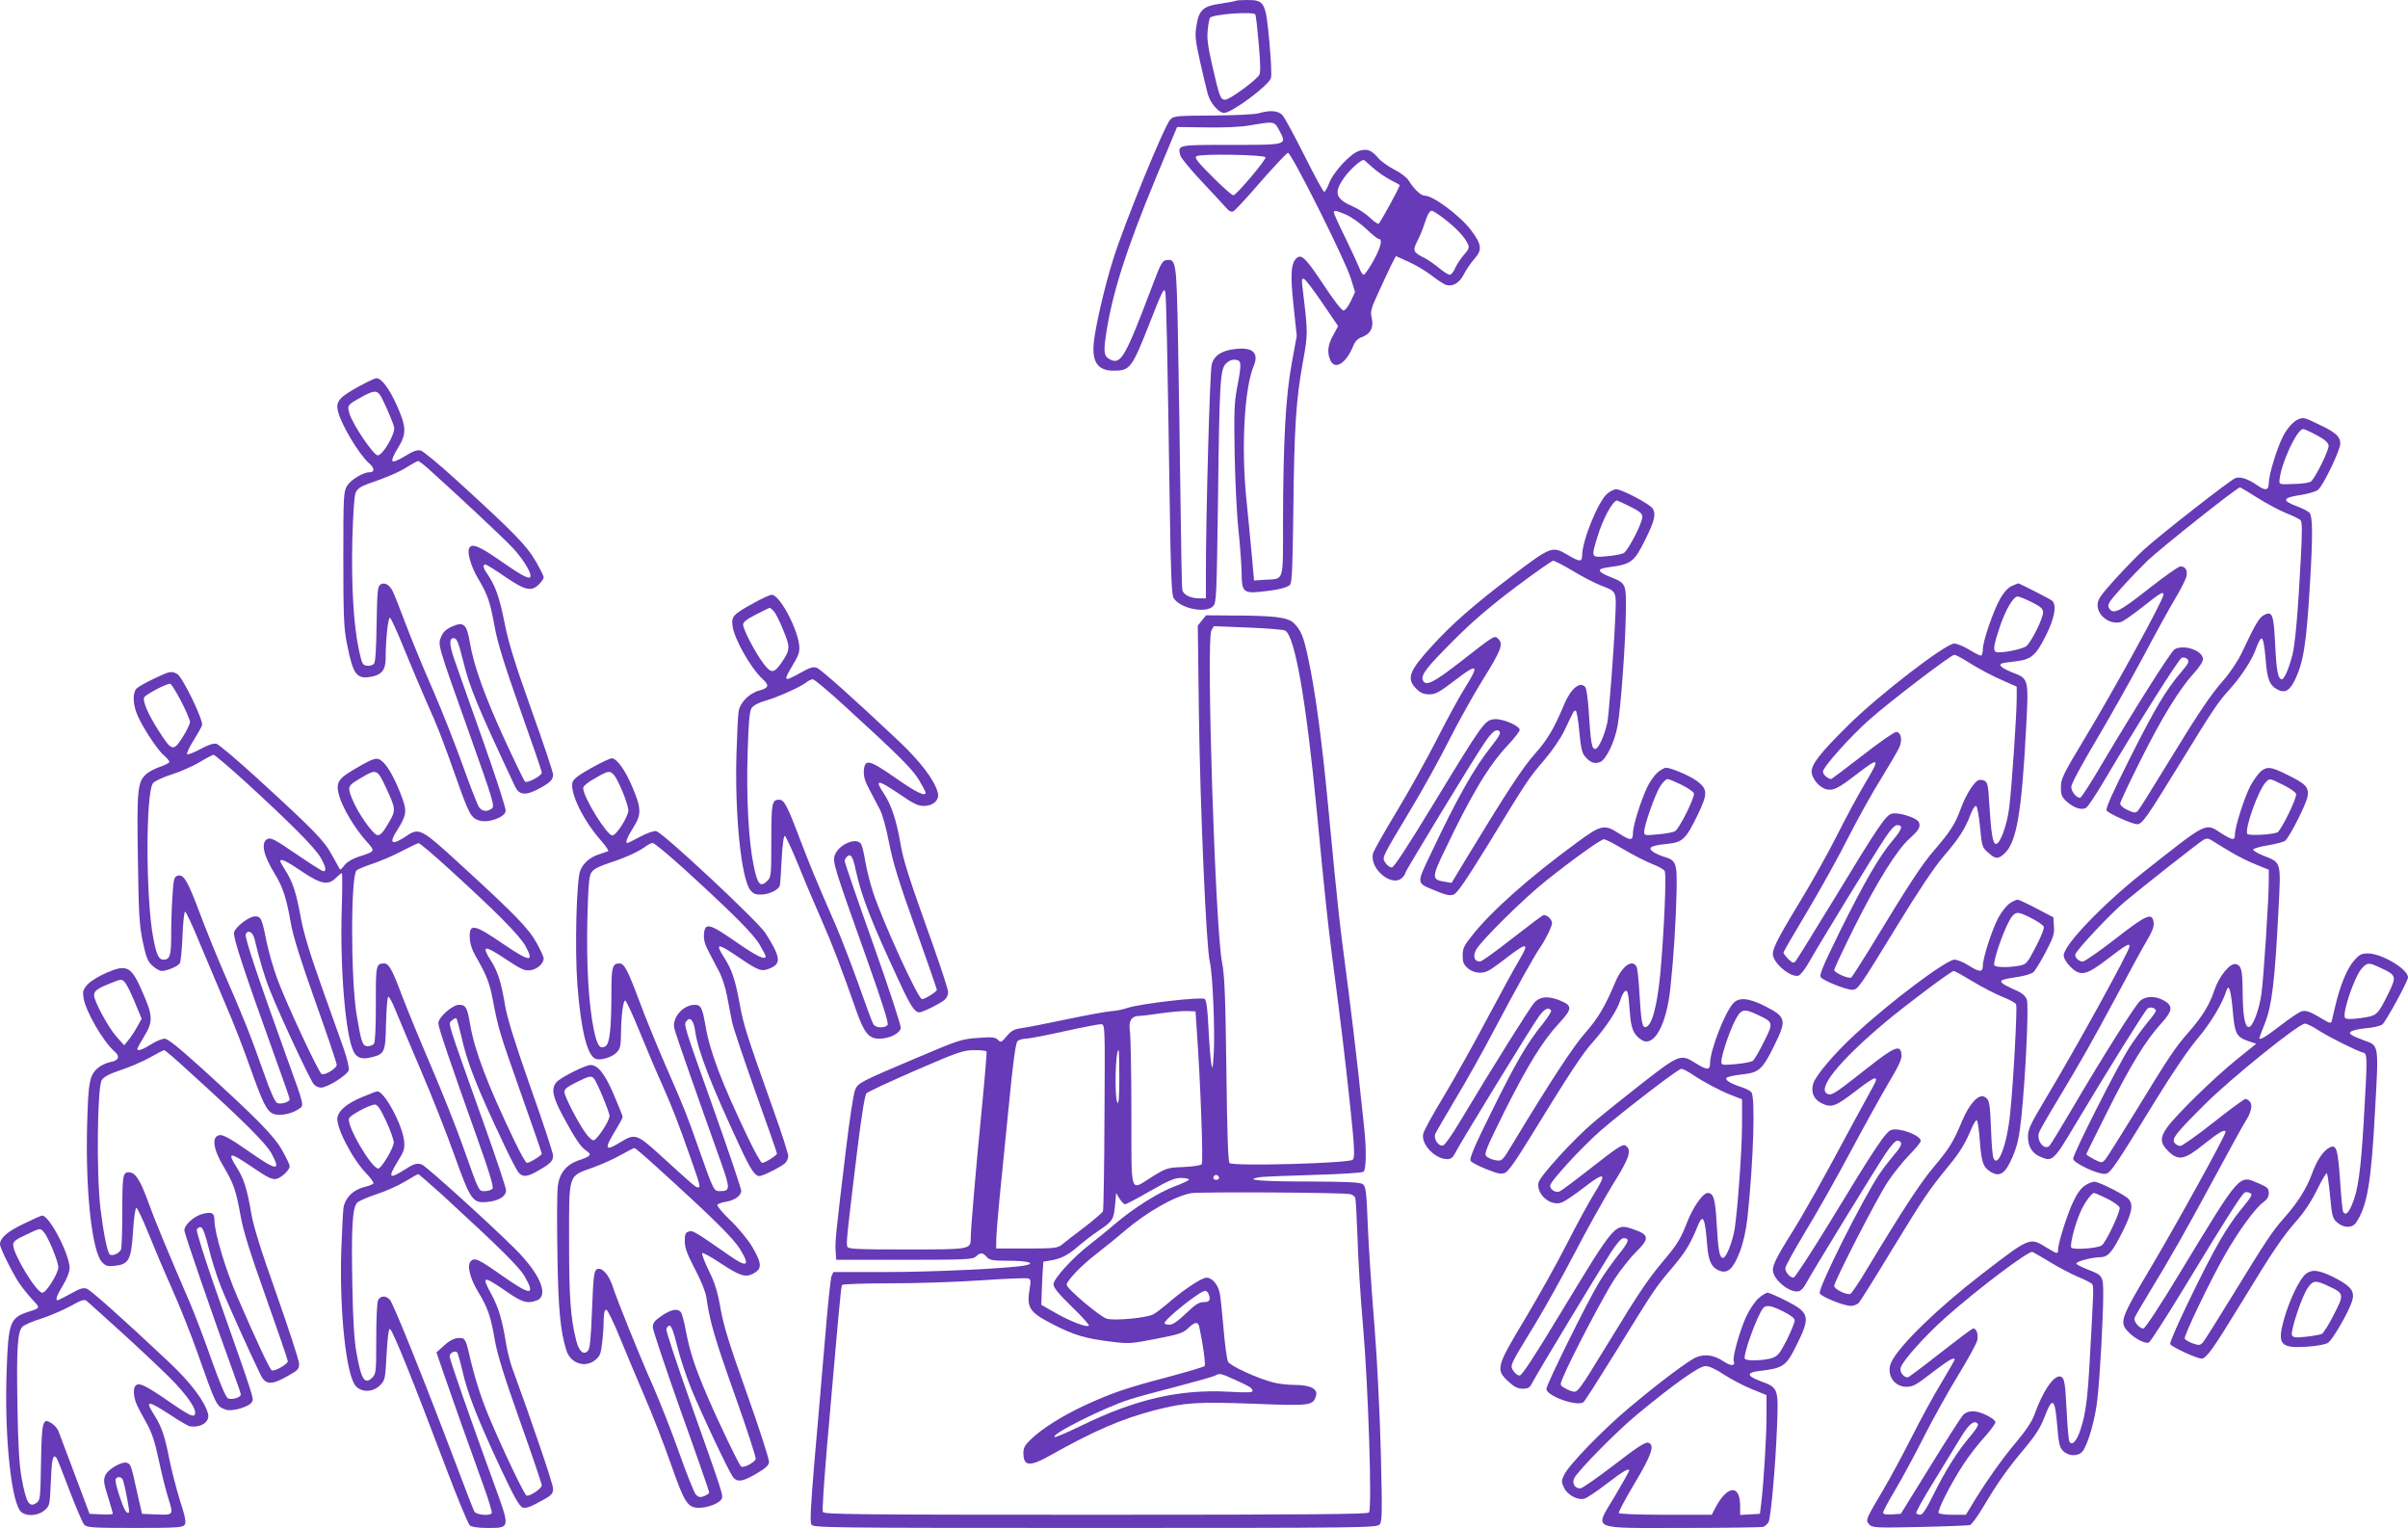
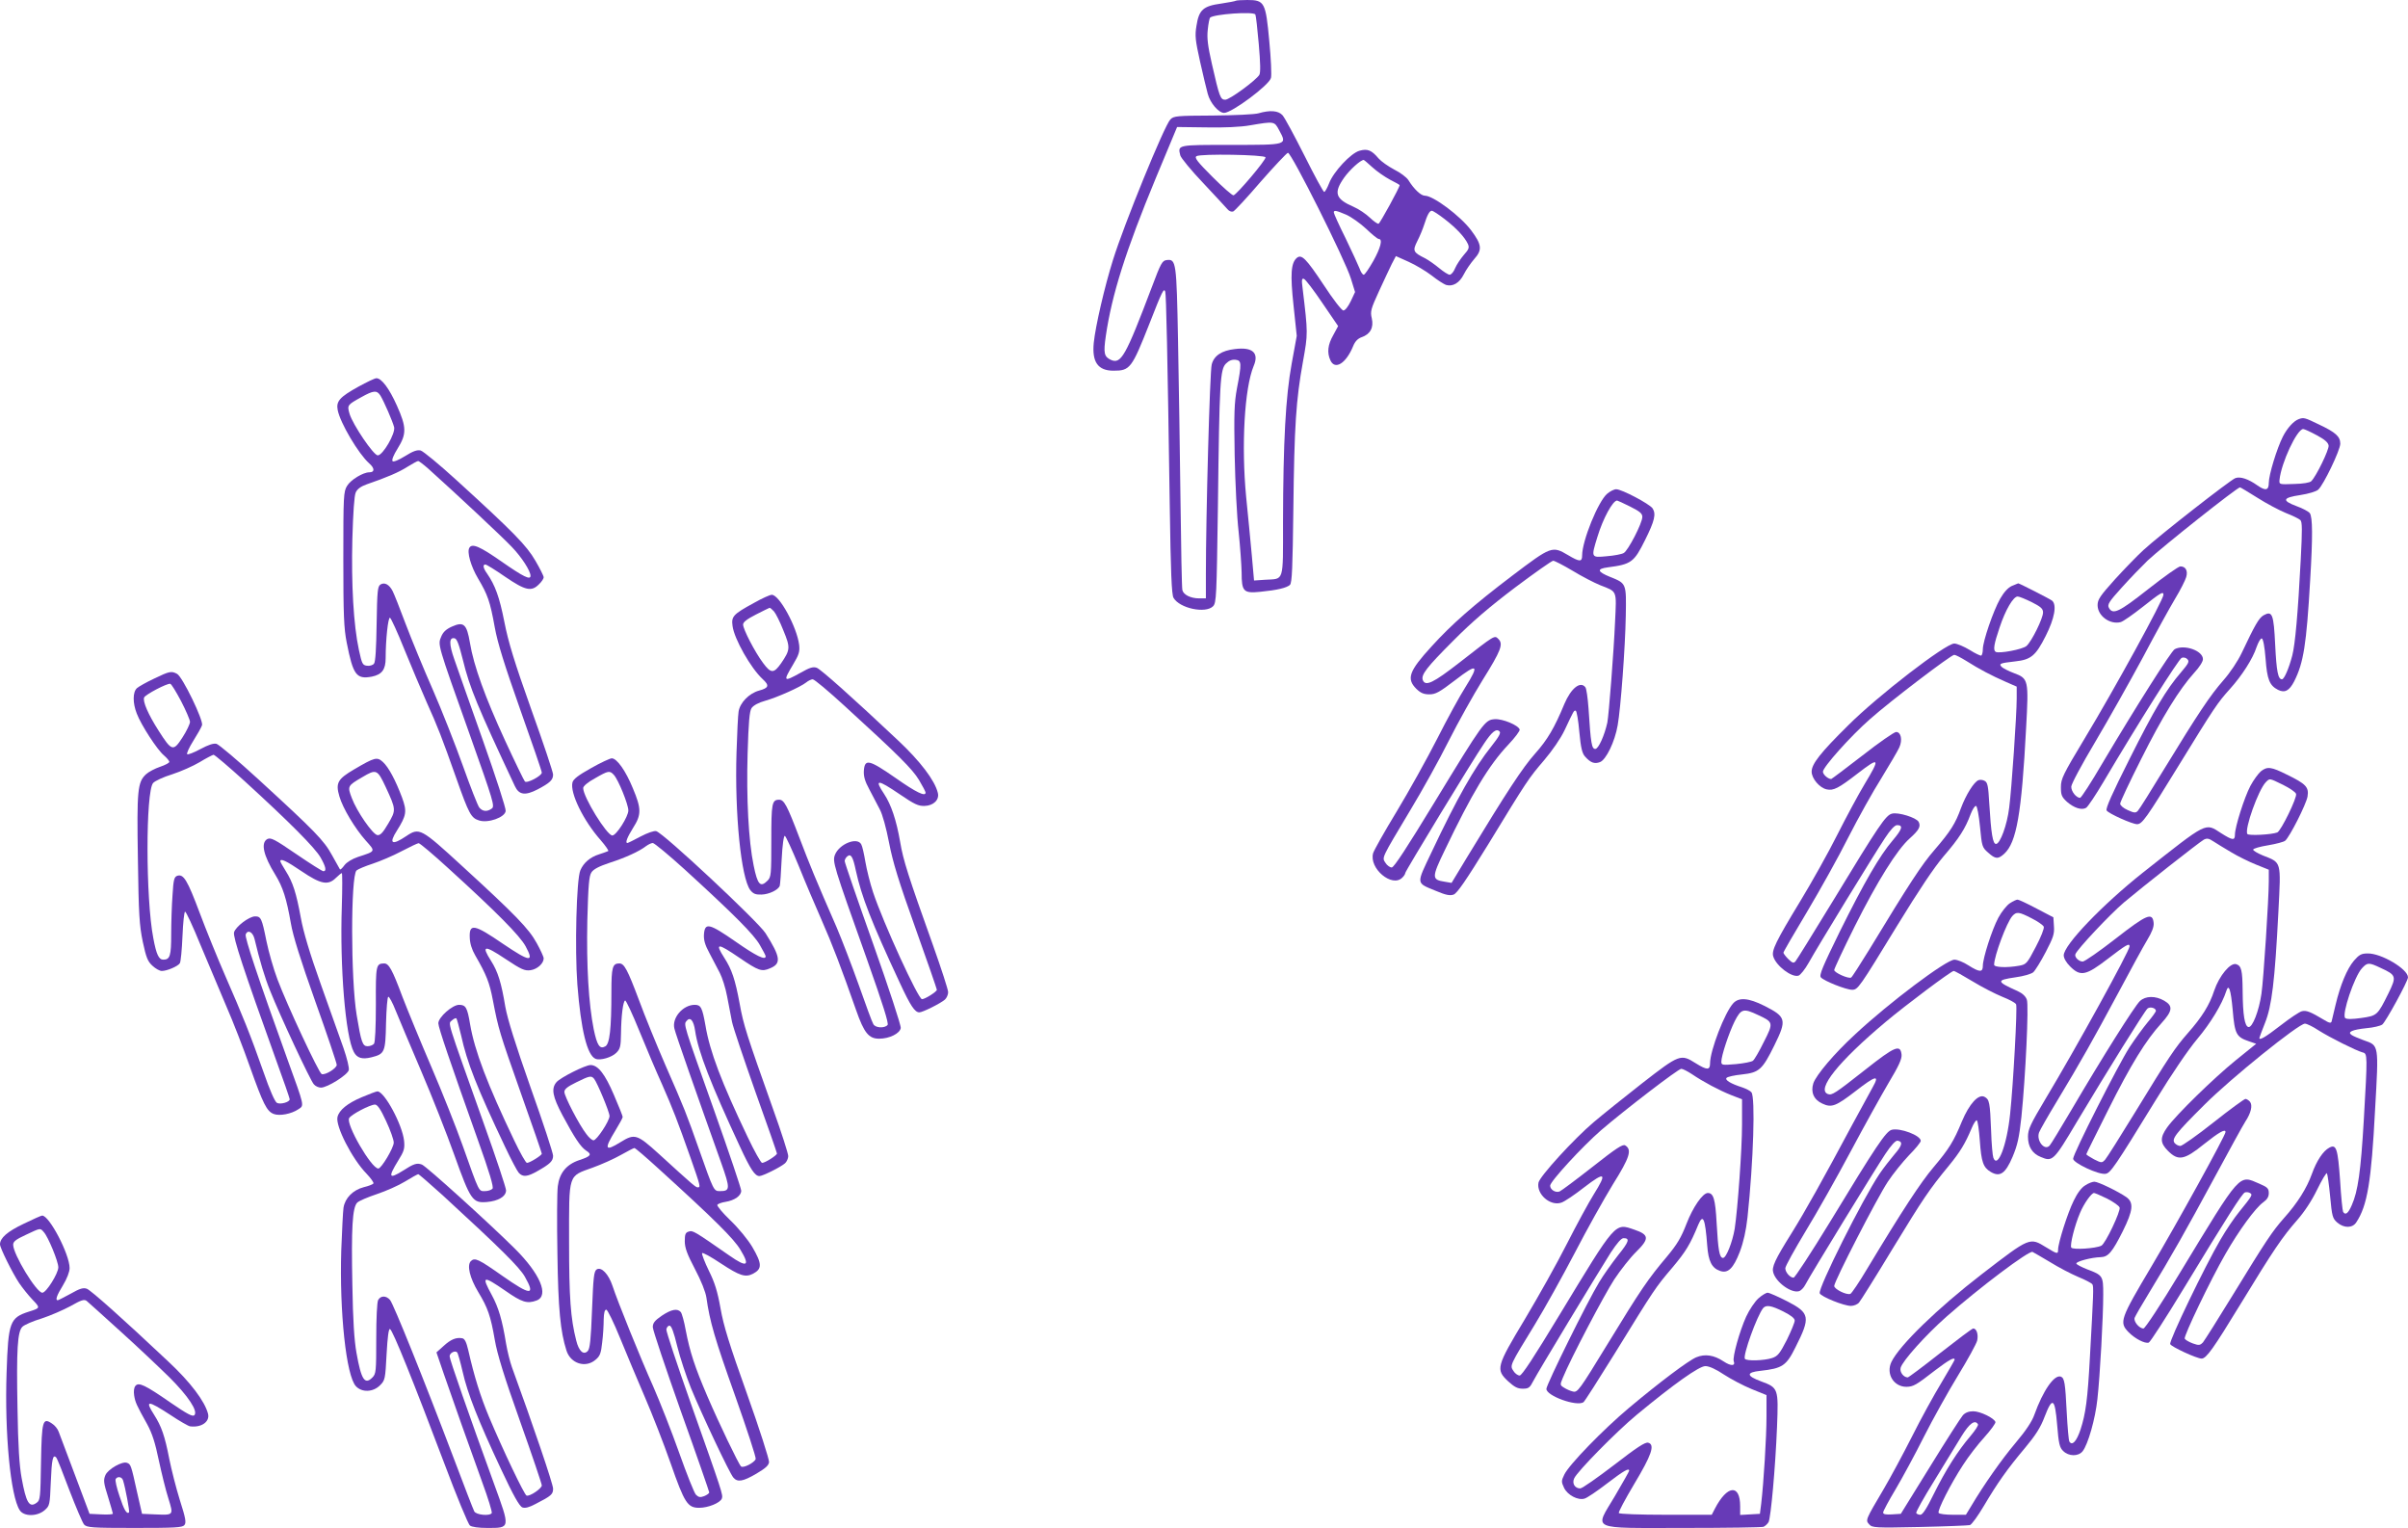
<svg xmlns="http://www.w3.org/2000/svg" version="1.0" width="1280pt" height="812pt" viewBox="0 0 1280 812" preserveAspectRatio="xMidYMid meet">
  <g transform="translate(0,812) scale(0.1,-0.1)" fill="#673ab7" stroke="none">
    <path d="M6569 8116 c-2 -2 -37 -9 -78 -15 -95 -13 -118 -33 -131 -118 -9 -53 -6 -77 19 -190 16 -70 34 -148 41 -172 13 -49 58 -101 87 -101 41 0 240 148 249 186 4 15 0 103 -9 196 -19 206 -25 218 -117 218 -31 0 -59 -2 -61 -4z m104 -73 c3 -5 11 -75 18 -156 9 -103 10 -154 3 -165 -19 -30 -158 -132 -181 -132 -26 0 -31 15 -71 190 -22 97 -27 138 -22 182 3 32 9 60 12 64 20 19 231 34 241 17z" />
    <path d="M6690 7518 c-19 -6 -128 -11 -242 -12 -193 -1 -209 -2 -227 -21 -32 -33 -246 -557 -305 -747 -44 -140 -93 -351 -102 -440 -10 -102 22 -148 105 -148 88 0 97 12 191 250 69 177 77 191 84 170 5 -15 12 -325 24 -1140 5 -349 10 -471 20 -487 32 -56 170 -85 210 -45 18 18 19 52 26 533 8 666 12 726 43 757 16 16 32 22 51 20 32 -4 33 -18 7 -153 -14 -76 -16 -131 -12 -355 3 -146 12 -328 21 -405 8 -77 15 -175 16 -217 0 -102 10 -112 99 -103 91 9 141 21 158 37 11 11 14 91 18 404 5 440 14 578 51 782 27 151 27 149 -2 391 -6 44 -4 53 7 49 8 -2 52 -60 98 -128 l84 -123 -26 -48 c-29 -51 -34 -93 -15 -134 24 -53 83 -17 121 76 10 25 25 40 45 47 46 16 65 51 54 100 -9 37 -5 50 38 144 26 57 57 122 68 145 l22 42 67 -30 c38 -17 93 -50 123 -73 30 -24 65 -46 76 -50 36 -11 72 10 95 56 12 24 37 60 56 82 43 48 40 76 -17 152 -57 76 -201 184 -246 184 -21 0 -58 35 -87 82 -10 16 -44 41 -76 57 -32 17 -69 43 -83 59 -37 44 -59 53 -101 41 -46 -12 -139 -112 -162 -173 -10 -26 -22 -46 -26 -46 -5 0 -52 87 -105 193 -53 105 -105 202 -117 215 -22 24 -65 28 -127 10z m110 -91 c42 -78 46 -77 -255 -77 -289 0 -285 1 -271 -56 4 -14 59 -81 122 -147 63 -67 121 -130 129 -139 8 -10 21 -15 30 -12 8 3 74 74 146 158 73 83 138 152 145 154 17 4 305 -570 335 -669 l22 -71 -23 -49 c-14 -29 -30 -49 -39 -49 -9 0 -54 58 -105 136 -93 140 -117 164 -142 144 -32 -27 -36 -87 -18 -254 l17 -161 -27 -148 c-32 -175 -45 -412 -46 -844 0 -322 7 -298 -95 -304 l-59 -4 -12 135 c-7 74 -20 214 -30 310 -26 272 -9 577 40 695 30 70 -6 102 -100 90 -70 -8 -111 -35 -123 -82 -10 -35 -31 -805 -31 -1115 l0 -128 -35 0 c-46 0 -84 19 -90 44 -3 12 -7 228 -10 481 -3 253 -9 633 -13 845 -8 418 -10 434 -60 428 -24 -3 -31 -15 -79 -143 -141 -372 -164 -412 -219 -387 -35 17 -39 35 -26 126 32 220 106 454 266 840 l113 271 154 -2 c94 -2 185 2 234 11 130 22 129 22 155 -27z m-73 -143 c4 -13 -152 -197 -170 -202 -7 -1 -57 43 -112 98 -81 81 -97 102 -85 110 22 14 362 8 367 -6z m568 -53 c24 -22 66 -51 94 -66 28 -14 51 -27 51 -29 0 -12 -104 -202 -112 -205 -5 -2 -26 13 -46 32 -21 20 -59 46 -87 58 -97 42 -107 74 -50 155 29 41 87 94 104 94 2 0 23 -18 46 -39z m-139 -252 c27 -12 75 -46 106 -75 31 -30 61 -54 67 -54 22 0 10 -47 -29 -117 -23 -40 -45 -73 -51 -73 -6 0 -16 15 -22 33 -7 17 -40 90 -74 160 -35 70 -63 132 -63 138 0 13 12 11 66 -12z m524 -24 c61 -47 106 -95 123 -132 8 -19 5 -28 -22 -58 -17 -20 -38 -51 -46 -70 -7 -19 -21 -35 -29 -35 -8 0 -33 16 -57 36 -23 19 -56 42 -73 51 -65 32 -68 40 -42 92 13 25 29 64 36 86 17 54 29 75 41 75 6 0 37 -20 69 -45z" />
    <path d="M1905 6065 c-99 -55 -119 -77 -110 -124 13 -68 110 -232 167 -283 30 -26 31 -48 1 -48 -33 0 -99 -40 -118 -72 -19 -31 -20 -52 -20 -388 0 -299 3 -369 18 -445 34 -172 51 -196 133 -181 54 11 74 37 74 99 0 98 13 218 23 214 5 -1 40 -77 76 -167 37 -91 91 -218 119 -282 59 -131 79 -182 159 -408 65 -184 77 -207 119 -220 48 -16 138 16 142 50 2 14 -53 183 -121 375 -68 193 -137 386 -152 431 -29 82 -28 118 1 112 13 -2 24 -33 44 -113 37 -152 78 -249 277 -673 22 -47 55 -51 121 -17 66 35 82 50 82 79 0 12 -52 168 -116 346 -89 250 -122 357 -143 465 -26 132 -49 195 -92 257 -21 29 -24 48 -9 48 6 0 53 -29 105 -65 107 -73 140 -81 180 -40 14 13 25 30 25 37 0 7 -20 47 -44 88 -47 81 -114 150 -418 427 -92 84 -178 155 -192 159 -19 4 -40 -3 -83 -30 -34 -21 -61 -32 -66 -27 -6 6 5 33 27 68 48 77 47 113 -4 227 -41 92 -82 146 -109 146 -9 0 -52 -21 -96 -45z m117 -47 c19 -31 65 -137 73 -168 8 -33 -60 -150 -87 -150 -22 0 -132 162 -150 221 -13 46 -12 47 62 88 66 37 83 38 102 9z m256 -390 c158 -142 395 -364 443 -415 52 -54 99 -127 99 -153 0 -24 -38 -5 -153 75 -116 81 -157 99 -172 74 -14 -22 8 -99 46 -163 51 -86 64 -121 89 -260 15 -83 51 -198 135 -436 63 -177 115 -328 115 -336 0 -17 -79 -59 -90 -47 -4 4 -52 102 -105 217 -106 230 -167 398 -187 520 -17 100 -33 114 -96 86 -31 -14 -47 -29 -57 -54 -18 -43 -21 -35 152 -520 126 -355 134 -381 117 -393 -25 -18 -48 -16 -66 5 -8 9 -47 109 -87 221 -40 112 -112 295 -160 405 -49 111 -114 269 -145 351 -31 83 -62 161 -69 174 -18 35 -43 48 -64 35 -16 -10 -18 -33 -21 -209 -2 -130 -6 -203 -14 -212 -6 -8 -23 -13 -37 -11 -24 3 -27 10 -43 83 -29 134 -41 351 -35 591 4 138 10 231 18 247 8 18 27 32 58 43 108 37 173 65 218 94 26 16 51 30 56 30 4 0 29 -19 55 -42z" />
    <path d="M12220 5893 c-28 -10 -62 -48 -85 -93 -32 -63 -75 -204 -75 -246 0 -40 -17 -44 -60 -14 -49 35 -92 49 -118 39 -28 -11 -401 -302 -487 -381 -32 -29 -100 -99 -152 -156 -80 -89 -93 -108 -93 -138 0 -57 66 -105 123 -90 12 3 65 40 117 81 96 76 110 84 110 64 0 -26 -260 -501 -419 -764 -115 -191 -126 -214 -126 -258 0 -42 4 -52 32 -78 38 -33 79 -46 102 -32 9 5 51 68 93 139 182 308 400 653 415 658 9 4 23 1 30 -7 12 -12 7 -22 -32 -68 -81 -94 -142 -197 -275 -462 -92 -183 -128 -263 -122 -274 9 -16 136 -73 162 -73 27 0 50 33 220 310 191 311 208 336 273 408 64 71 122 161 142 223 10 28 22 48 28 46 7 -2 15 -44 20 -108 8 -110 21 -142 66 -165 36 -18 60 -5 86 45 50 99 65 194 85 538 14 233 13 335 -2 356 -7 9 -39 26 -70 37 -80 30 -75 45 19 59 45 7 85 19 96 29 28 25 117 210 117 244 0 38 -24 60 -113 102 -76 37 -81 38 -107 29z m95 -86 c43 -23 61 -39 63 -55 3 -21 -65 -162 -92 -189 -7 -8 -44 -14 -91 -15 -80 -3 -80 -3 -78 22 9 90 93 270 126 270 6 0 39 -15 72 -33z m-316 -332 c47 -30 115 -66 151 -81 36 -14 71 -31 78 -38 10 -10 10 -52 2 -207 -15 -290 -30 -454 -45 -512 -18 -69 -43 -127 -55 -127 -21 0 -29 42 -36 183 -8 164 -15 183 -62 157 -25 -15 -45 -50 -116 -200 -21 -44 -61 -104 -97 -145 -71 -81 -135 -177 -314 -470 -70 -115 -133 -216 -141 -224 -11 -12 -19 -12 -54 4 -23 10 -40 25 -40 34 0 9 50 115 111 236 113 226 204 373 283 460 27 29 46 59 46 72 0 45 -99 80 -150 53 -19 -10 -207 -307 -385 -607 -59 -101 -112 -183 -118 -183 -20 0 -47 33 -47 59 0 14 54 115 129 241 70 118 183 319 251 445 67 127 145 268 172 313 28 46 54 98 59 115 10 34 -3 57 -31 57 -10 0 -86 -54 -170 -120 -156 -123 -189 -139 -210 -100 -9 17 0 32 68 107 44 49 106 113 138 144 79 74 476 389 491 389 3 0 44 -25 92 -55z" />
    <path d="M8543 5496 c-48 -41 -133 -250 -133 -328 0 -35 -13 -35 -75 2 -84 50 -90 47 -296 -109 -207 -157 -323 -259 -429 -376 -121 -132 -135 -172 -81 -226 23 -22 39 -29 69 -29 33 0 53 11 138 76 118 91 129 83 54 -37 -29 -45 -97 -169 -151 -276 -54 -106 -151 -280 -215 -386 -64 -105 -120 -205 -125 -221 -23 -81 101 -185 155 -130 9 8 16 20 16 25 0 9 356 596 419 688 42 63 65 81 82 64 8 -8 -3 -28 -44 -80 -89 -111 -182 -275 -317 -561 -83 -175 -85 -162 24 -207 52 -22 74 -26 93 -19 19 7 66 76 182 264 211 346 216 353 299 450 44 52 87 114 109 160 50 106 49 105 59 103 5 -1 14 -52 19 -112 8 -85 15 -114 30 -131 30 -34 51 -41 80 -30 32 12 79 108 94 196 16 90 40 411 43 581 3 174 4 172 -83 207 -69 28 -73 43 -12 51 124 16 139 27 197 144 52 104 60 140 40 170 -18 24 -163 101 -193 101 -11 0 -33 -11 -48 -24z m122 -68 c52 -26 65 -37 65 -55 0 -33 -76 -180 -99 -192 -10 -6 -51 -14 -90 -17 -84 -8 -84 -8 -50 102 30 99 82 194 105 194 2 0 33 -14 69 -32z m-306 -341 c49 -30 115 -64 147 -77 92 -36 87 -24 79 -195 -7 -160 -33 -493 -41 -535 -15 -68 -47 -140 -64 -140 -19 0 -24 27 -36 215 -4 55 -11 106 -17 113 -27 34 -76 -6 -111 -88 -53 -128 -90 -191 -156 -265 -66 -74 -150 -202 -360 -548 l-84 -139 -35 6 c-71 11 -72 21 -1 168 143 299 233 450 338 561 35 37 62 73 60 80 -7 23 -91 58 -133 55 -52 -4 -60 -15 -320 -442 -145 -238 -215 -346 -227 -346 -10 0 -25 11 -33 24 -20 30 -24 20 132 281 63 104 155 270 204 368 50 99 131 244 180 323 98 157 111 191 84 218 -21 21 -16 24 -207 -125 -139 -108 -181 -129 -195 -93 -10 28 20 67 162 209 100 101 194 181 329 283 104 78 195 142 202 142 8 0 54 -24 103 -53z" />
    <path d="M10694 5006 c-20 -9 -42 -33 -62 -68 -36 -63 -92 -226 -92 -268 0 -16 -4 -31 -8 -34 -4 -2 -32 11 -62 30 -30 18 -67 34 -82 34 -46 0 -406 -277 -564 -435 -148 -146 -194 -205 -194 -246 0 -36 42 -86 80 -94 36 -8 63 6 164 84 118 91 122 84 37 -57 -32 -53 -97 -174 -144 -267 -47 -94 -136 -253 -198 -355 -130 -214 -153 -262 -143 -293 15 -50 98 -113 134 -102 10 3 35 34 54 68 47 85 347 575 405 662 30 46 53 70 65 70 34 0 28 -21 -23 -81 -70 -82 -151 -222 -282 -486 -90 -184 -110 -230 -100 -242 16 -19 134 -66 166 -66 31 0 37 9 241 343 114 186 194 306 246 367 82 95 115 147 143 223 10 26 23 46 29 44 6 -2 15 -50 21 -111 10 -104 11 -109 43 -137 39 -35 53 -36 86 -6 65 60 92 211 116 668 14 256 13 263 -65 292 -27 10 -56 25 -64 32 -18 18 -10 21 70 30 85 9 110 30 163 135 48 95 60 166 34 188 -13 10 -174 92 -180 92 -2 -1 -17 -7 -34 -14z m106 -86 c49 -25 60 -35 60 -55 0 -31 -60 -153 -88 -178 -20 -18 -147 -42 -164 -31 -14 9 -9 41 21 129 31 94 73 165 96 165 9 0 42 -14 75 -30z m-347 -313 c66 -42 136 -79 210 -111 l57 -25 0 -64 c0 -84 -27 -481 -40 -580 -11 -91 -48 -192 -70 -192 -17 0 -26 53 -36 218 -5 90 -9 109 -24 117 -10 6 -25 7 -33 4 -24 -9 -67 -78 -93 -148 -30 -83 -55 -123 -142 -224 -66 -76 -130 -173 -346 -529 -48 -78 -91 -145 -96 -148 -14 -8 -90 26 -90 40 0 7 49 112 109 232 120 239 225 408 293 468 49 44 59 63 47 87 -12 23 -109 53 -142 44 -33 -8 -69 -61 -312 -461 -104 -170 -194 -316 -201 -324 -10 -11 -16 -9 -38 12 -14 14 -26 30 -26 34 0 5 57 103 126 218 69 116 168 293 219 395 52 102 131 244 176 315 44 72 87 145 95 163 18 40 9 82 -17 82 -10 0 -91 -56 -179 -125 -89 -69 -164 -125 -166 -125 -17 0 -44 24 -44 39 0 24 147 189 251 280 107 95 430 341 447 341 7 0 36 -15 65 -33z" />
    <path d="M4008 4916 c-112 -61 -121 -72 -114 -123 9 -69 97 -224 160 -282 37 -34 33 -47 -19 -61 -54 -15 -102 -65 -109 -112 -3 -18 -8 -116 -11 -218 -10 -324 24 -664 73 -730 16 -20 28 -25 60 -24 40 1 90 25 97 47 2 7 7 70 10 140 4 77 11 127 17 125 5 -2 38 -73 73 -158 34 -85 90 -216 123 -291 56 -127 103 -250 183 -478 42 -120 67 -151 122 -151 55 0 111 28 115 57 2 13 -64 214 -147 448 -83 233 -151 431 -151 439 0 7 6 19 14 25 19 16 30 -2 45 -74 31 -141 81 -270 234 -598 57 -123 80 -157 104 -157 17 0 112 47 136 68 9 8 17 26 17 39 0 14 -37 127 -81 251 -131 366 -158 451 -174 547 -20 116 -48 199 -85 255 -54 81 -37 80 84 -2 76 -52 98 -62 130 -61 48 1 81 33 71 70 -16 66 -94 168 -210 277 -246 232 -411 378 -433 387 -19 7 -37 2 -86 -26 -92 -51 -95 -48 -40 44 31 52 36 68 32 104 -12 95 -106 268 -146 266 -9 0 -52 -19 -94 -43z m106 -45 c9 -10 32 -55 50 -101 38 -92 37 -103 -12 -175 -39 -55 -54 -55 -96 2 -44 59 -106 179 -106 204 0 13 21 29 68 53 37 19 70 35 73 36 3 0 13 -8 23 -19z m376 -503 c288 -263 359 -334 395 -393 19 -32 35 -62 35 -67 0 -23 -49 0 -160 78 -140 97 -163 103 -168 39 -2 -30 5 -56 29 -100 17 -33 42 -80 55 -105 15 -27 35 -101 50 -179 20 -103 51 -205 140 -453 63 -176 114 -324 114 -328 0 -10 -63 -50 -79 -50 -20 0 -205 403 -260 568 -16 48 -34 121 -41 162 -7 41 -16 83 -22 93 -21 40 -115 3 -139 -54 -15 -38 -11 -51 170 -559 85 -240 116 -339 109 -347 -16 -19 -66 -16 -76 5 -6 9 -40 102 -77 207 -37 104 -90 241 -117 305 -114 261 -143 332 -199 479 -65 171 -81 201 -107 201 -39 0 -42 -18 -42 -217 0 -180 -1 -194 -20 -213 -38 -38 -53 -23 -74 81 -27 130 -39 357 -32 594 5 168 10 225 21 242 10 14 36 29 73 39 64 18 187 73 217 97 11 9 27 17 35 17 9 0 85 -64 170 -142z" />
-     <path d="M6389 4823 l-22 -28 6 -475 c7 -496 39 -1239 58 -1312 15 -61 28 -365 21 -483 -5 -83 -7 -93 -13 -60 -4 22 -11 106 -15 188 -5 103 -11 150 -20 158 -16 13 -344 -25 -409 -47 -22 -8 -62 -16 -90 -18 -27 -2 -135 -22 -240 -44 -104 -22 -211 -43 -237 -46 -38 -6 -53 -14 -77 -43 -28 -33 -31 -35 -46 -19 -15 14 -30 16 -108 10 -88 -6 -103 -12 -327 -107 -300 -127 -308 -131 -325 -170 -8 -18 -30 -162 -49 -322 -52 -432 -58 -486 -54 -535 l3 -45 361 0 c331 0 364 2 381 17 25 23 36 23 58 -2 16 -17 31 -20 114 -20 100 0 148 -12 95 -24 -73 -16 -486 -36 -742 -36 l-282 0 -10 -22 c-5 -13 -21 -165 -35 -338 -15 -173 -39 -461 -55 -639 -21 -249 -25 -329 -17 -343 11 -17 69 -18 1508 -18 1412 0 1497 1 1512 18 14 15 15 55 7 382 -6 218 -19 490 -34 675 -14 171 -30 406 -35 524 -7 190 -11 216 -27 228 -14 10 -79 13 -283 14 -257 0 -350 8 -271 22 19 4 150 9 290 13 142 4 261 11 268 17 15 12 16 126 2 247 -5 47 -19 173 -30 280 -12 107 -34 296 -50 420 -54 412 -53 399 -110 995 -33 349 -68 608 -105 781 -25 122 -40 156 -79 194 -33 30 -102 38 -318 39 l-147 1 -22 -27z m442 -54 c52 -27 112 -370 169 -964 43 -450 58 -588 80 -760 11 -82 26 -204 35 -270 23 -175 62 -520 76 -672 9 -101 9 -136 0 -146 -15 -19 -636 -36 -655 -18 -8 9 -13 153 -17 499 -5 390 -10 503 -23 567 -36 179 -85 1710 -57 1764 l13 23 182 -7 c99 -4 188 -11 197 -16z m-469 -2129 c19 -265 35 -696 26 -707 -5 -6 -47 -13 -97 -15 -84 -3 -90 -5 -164 -50 -124 -77 -112 -113 -113 337 0 215 -4 411 -8 436 -8 52 8 79 47 80 12 0 65 6 117 14 52 7 115 13 140 12 l45 -2 7 -105z m-491 -454 c-1 -269 -5 -495 -8 -503 -3 -7 -48 -46 -100 -86 -52 -39 -106 -81 -119 -92 -23 -18 -40 -20 -187 -20 l-162 0 1 55 c1 30 9 125 17 210 9 85 31 305 49 489 22 231 37 338 46 347 7 8 28 14 45 14 18 1 111 18 207 40 96 21 184 38 194 37 20 -2 20 -13 17 -491z m-627 346 c2 -4 -9 -140 -25 -302 -30 -305 -59 -640 -59 -690 0 -60 -1 -60 -341 -60 -267 0 -310 2 -315 15 -7 17 -1 69 52 505 24 196 41 300 50 310 8 8 126 63 262 122 223 97 253 107 309 107 34 1 64 -3 67 -7z m706 -139 c0 -99 -3 -143 -10 -133 -17 26 -11 280 6 280 2 0 4 -66 4 -147z m530 -534 c0 -5 -7 -9 -15 -9 -15 0 -20 12 -9 23 8 8 24 -1 24 -14z m-160 -8 c0 -4 -33 -20 -74 -35 -85 -31 -222 -117 -321 -202 -38 -33 -97 -80 -130 -106 -89 -68 -195 -183 -195 -213 0 -18 26 -50 97 -119 54 -52 95 -98 91 -101 -11 -11 -97 22 -178 68 l-75 43 2 54 c1 30 3 82 5 115 l4 60 41 7 c54 9 91 28 148 78 26 22 72 58 104 79 76 52 81 59 88 135 l6 66 18 -30 c10 -16 24 -30 29 -30 6 0 66 31 133 70 98 56 130 70 165 70 23 0 42 -4 42 -9z m856 -77 c12 -2 24 -11 28 -19 3 -9 8 -104 12 -213 3 -108 16 -323 30 -477 27 -314 48 -962 31 -983 -7 -9 -310 -12 -1454 -12 -1280 0 -1444 2 -1449 15 -4 8 6 154 20 323 65 748 76 875 82 883 3 5 119 9 257 9 139 0 357 7 485 16 128 9 239 13 248 10 13 -5 14 -15 8 -49 -18 -108 -5 -129 123 -195 114 -58 171 -75 308 -92 96 -12 107 -11 240 15 121 23 144 31 170 56 37 35 53 37 60 7 20 -93 35 -202 28 -208 -4 -4 -94 -31 -199 -59 -221 -58 -300 -86 -441 -151 -119 -56 -222 -121 -281 -177 -34 -32 -42 -47 -42 -74 0 -73 33 -76 149 -10 226 127 374 191 547 236 162 42 226 46 528 35 302 -12 315 -10 331 41 12 37 -27 58 -110 59 -38 0 -92 6 -120 14 -84 22 -225 87 -237 109 -6 11 -17 90 -24 175 -7 84 -16 169 -20 188 -9 47 -40 84 -71 84 -26 0 -129 -69 -213 -143 -25 -21 -56 -45 -70 -52 -37 -19 -205 -35 -247 -23 -34 9 -213 160 -213 180 0 22 79 104 160 166 47 37 112 89 145 118 121 103 266 186 356 203 43 8 803 4 845 -5z m-752 -530 c13 -33 6 -44 -26 -44 -25 0 -44 -12 -94 -60 -43 -42 -70 -60 -88 -60 -14 0 -26 4 -26 8 0 21 189 172 216 172 6 0 15 -7 18 -16z m135 -454 c88 -40 94 -44 99 -60 4 -10 -20 -12 -129 -6 -258 14 -493 -40 -778 -179 -74 -36 -139 -64 -144 -62 -31 10 264 158 398 200 44 14 161 46 260 71 99 26 187 51 195 56 23 13 28 12 99 -20z" />
    <path d="M820 4514 c-41 -19 -83 -43 -92 -51 -23 -21 -23 -79 -1 -135 23 -61 109 -193 144 -222 16 -14 29 -29 29 -35 0 -5 -22 -17 -49 -26 -27 -9 -61 -27 -74 -39 -46 -42 -50 -83 -44 -451 4 -296 8 -353 26 -440 18 -84 26 -104 51 -127 17 -16 39 -28 50 -28 28 0 86 25 96 41 5 8 11 73 14 144 3 72 9 130 14 130 5 0 42 -79 81 -175 40 -96 102 -242 137 -325 36 -82 93 -229 127 -326 70 -196 89 -235 126 -249 31 -12 94 0 131 25 32 21 34 11 -58 265 -157 435 -228 649 -222 664 11 28 38 13 47 -24 27 -113 54 -205 84 -278 50 -126 213 -475 231 -494 8 -10 25 -18 38 -18 34 0 141 67 148 93 3 12 -9 62 -28 117 -19 52 -73 205 -121 340 -59 165 -93 280 -106 353 -24 131 -42 188 -80 248 -16 25 -29 49 -29 52 0 17 32 2 113 -53 102 -69 141 -77 183 -35 14 14 28 25 31 25 3 0 3 -80 0 -177 -11 -319 19 -692 64 -774 17 -32 44 -40 93 -28 71 18 75 26 78 182 2 75 7 138 12 140 5 1 23 -32 39 -73 17 -41 77 -185 135 -320 58 -135 137 -336 177 -448 86 -240 97 -256 172 -250 62 5 103 30 103 62 0 13 -53 173 -119 357 -202 567 -189 526 -169 546 10 9 20 14 24 11 3 -4 14 -44 25 -90 32 -146 83 -275 234 -593 31 -66 64 -128 72 -137 22 -25 47 -22 101 9 67 38 82 53 82 81 0 14 -53 176 -119 361 -82 233 -123 365 -135 431 -21 127 -39 186 -76 244 -53 83 -36 85 75 11 87 -58 104 -65 135 -61 36 5 70 36 70 63 0 8 -17 45 -37 81 -42 77 -113 150 -397 410 -219 201 -227 205 -296 159 -77 -52 -95 -41 -50 29 51 81 54 102 27 176 -35 93 -71 160 -101 188 -32 29 -43 26 -154 -39 -87 -51 -99 -72 -78 -143 18 -63 83 -171 141 -236 52 -58 53 -55 -42 -86 -32 -11 -60 -28 -72 -44 -11 -15 -21 -25 -24 -22 -2 3 -21 37 -42 75 -43 79 -91 128 -390 402 -110 101 -211 186 -224 190 -16 4 -43 -5 -86 -28 -35 -19 -67 -31 -70 -27 -4 4 10 35 32 70 22 35 43 72 47 84 8 26 -104 258 -133 273 -30 16 -40 14 -121 -25z m142 -119 c26 -50 47 -99 48 -111 0 -11 -18 -49 -40 -83 -49 -76 -57 -74 -127 36 -55 86 -85 155 -77 176 5 15 123 77 139 73 6 -1 31 -42 57 -91z m338 -426 c239 -218 376 -356 404 -406 28 -49 33 -73 15 -73 -6 0 -71 41 -144 91 -117 80 -135 89 -154 80 -36 -20 -21 -87 42 -189 41 -67 60 -127 83 -258 11 -66 51 -194 130 -416 63 -176 114 -328 114 -337 0 -18 -61 -56 -80 -49 -15 5 -184 367 -235 503 -21 55 -47 147 -59 205 -24 120 -29 130 -60 130 -32 0 -104 -55 -112 -85 -6 -26 51 -199 222 -674 41 -112 74 -208 74 -213 0 -15 -50 -29 -68 -19 -11 6 -39 70 -71 163 -70 199 -113 305 -204 513 -41 94 -102 244 -136 335 -65 173 -85 206 -118 196 -17 -6 -21 -19 -26 -104 -4 -53 -7 -147 -7 -207 0 -114 -6 -135 -42 -135 -24 0 -37 28 -53 114 -41 211 -41 780 -1 825 10 11 55 32 101 46 46 15 112 44 147 65 34 21 68 38 73 39 6 0 80 -63 165 -140z m750 -31 c56 -121 56 -123 13 -196 -28 -48 -42 -62 -57 -60 -25 4 -109 125 -136 197 -24 63 -23 65 56 111 74 44 80 42 124 -52z m335 -434 c254 -231 378 -356 409 -413 47 -87 24 -84 -120 13 -153 105 -180 110 -177 34 1 -32 11 -64 29 -95 60 -104 76 -144 94 -239 30 -155 34 -168 150 -497 61 -171 110 -314 110 -318 0 -9 -64 -49 -79 -49 -6 0 -36 53 -67 118 -144 301 -211 478 -235 618 -15 90 -23 104 -59 104 -35 0 -110 -66 -110 -98 0 -22 62 -204 209 -617 64 -178 86 -254 79 -262 -6 -7 -24 -13 -40 -13 -34 0 -29 -11 -118 240 -34 96 -109 285 -167 420 -58 135 -127 303 -154 373 -54 145 -72 177 -97 177 -43 -1 -45 -8 -44 -216 0 -124 -4 -204 -10 -211 -6 -7 -21 -13 -34 -13 -27 0 -34 21 -58 165 -32 192 -32 738 -1 769 8 7 46 23 86 36 39 13 108 42 153 66 44 23 86 43 91 43 6 1 78 -60 160 -135z" />
    <path d="M3142 4038 c-68 -38 -94 -58 -99 -76 -14 -56 58 -203 150 -307 26 -30 44 -56 40 -58 -5 -2 -26 -10 -48 -17 -48 -15 -83 -45 -100 -85 -21 -47 -30 -420 -16 -607 19 -242 52 -377 97 -395 26 -10 86 8 110 32 21 21 24 34 25 102 1 94 11 173 22 176 5 1 39 -72 76 -163 37 -91 91 -218 120 -282 58 -132 81 -191 152 -392 53 -151 54 -156 38 -156 -11 0 -24 11 -207 178 -116 105 -128 109 -204 62 -82 -51 -88 -38 -28 60 22 36 40 69 40 74 0 5 -21 58 -47 118 -47 110 -84 158 -124 158 -28 0 -161 -67 -181 -91 -29 -34 -21 -76 32 -176 65 -121 96 -168 126 -188 32 -20 25 -30 -36 -50 -69 -23 -106 -68 -115 -139 -4 -31 -5 -192 -2 -359 4 -294 16 -414 48 -514 22 -70 102 -95 155 -49 23 19 29 34 35 92 5 38 8 93 8 122 1 35 5 52 14 52 6 0 40 -69 74 -153 34 -83 93 -224 131 -312 38 -88 100 -246 137 -352 74 -212 90 -236 152 -236 47 0 111 26 120 49 7 20 4 29 -166 509 -72 204 -130 379 -129 390 2 11 9 20 17 20 10 0 23 -35 41 -110 15 -60 48 -160 73 -222 58 -141 205 -452 225 -475 22 -26 50 -22 122 20 49 29 66 44 68 62 1 14 -51 177 -117 362 -94 263 -125 363 -141 455 -16 90 -31 138 -62 200 -22 45 -38 87 -36 93 2 6 47 -19 101 -55 99 -65 129 -75 170 -54 49 26 48 53 -4 142 -23 39 -74 101 -117 142 -41 39 -72 77 -69 82 4 6 24 13 44 16 49 8 83 33 83 59 0 12 -65 204 -144 427 -165 464 -163 456 -146 476 19 23 37 2 45 -53 16 -111 84 -284 238 -615 57 -123 80 -157 104 -157 17 0 112 47 136 68 9 8 17 26 17 38 0 13 -36 126 -81 251 -140 394 -157 446 -177 558 -24 130 -42 183 -82 245 -51 80 -37 80 79 1 104 -71 120 -76 164 -57 61 25 57 59 -24 187 -39 61 -543 533 -581 542 -11 3 -46 -9 -84 -29 -35 -19 -66 -34 -69 -34 -13 0 -1 30 30 80 45 70 45 102 -1 211 -38 93 -85 159 -112 159 -9 0 -59 -23 -110 -52z m121 -36 c24 -26 77 -157 77 -189 0 -33 -64 -133 -85 -133 -29 0 -155 204 -155 252 0 10 24 31 63 52 71 41 78 42 100 18z m377 -503 c266 -243 367 -345 399 -401 17 -29 31 -56 31 -60 0 -23 -50 1 -160 78 -140 97 -163 103 -168 39 -2 -30 5 -56 29 -100 17 -33 42 -80 55 -105 13 -25 31 -81 39 -125 8 -44 20 -105 26 -135 6 -30 63 -198 125 -374 63 -175 114 -322 114 -326 0 -10 -63 -50 -79 -50 -6 0 -41 62 -77 138 -139 291 -201 454 -224 592 -17 95 -24 110 -57 110 -63 0 -123 -70 -108 -127 5 -25 118 -347 249 -714 48 -136 48 -149 -7 -149 -33 0 -33 0 -112 224 -66 187 -75 211 -179 448 -46 106 -109 260 -139 342 -62 165 -79 196 -105 196 -36 0 -42 -20 -42 -150 0 -198 -9 -279 -33 -291 -29 -16 -43 5 -61 91 -27 136 -39 335 -34 578 5 188 9 237 22 256 11 17 40 32 97 51 84 27 158 61 194 89 11 8 27 16 35 16 8 0 85 -64 170 -141z m-482 -1112 c17 -21 82 -177 82 -198 0 -26 -68 -129 -85 -129 -8 0 -25 15 -38 33 -39 50 -117 201 -117 224 0 15 16 28 63 51 71 35 80 37 95 19z m344 -479 c296 -269 399 -371 434 -430 53 -87 35 -96 -58 -31 -190 132 -195 135 -217 128 -17 -5 -21 -14 -21 -51 0 -35 12 -68 54 -148 33 -62 57 -123 61 -152 18 -128 45 -220 152 -520 63 -178 113 -330 110 -338 -8 -20 -67 -50 -78 -39 -14 14 -118 231 -179 373 -67 156 -93 236 -115 351 -8 45 -20 88 -26 96 -18 21 -50 15 -101 -19 -38 -26 -48 -39 -48 -61 0 -15 68 -217 150 -449 83 -231 150 -425 150 -429 0 -5 -12 -14 -27 -20 -21 -8 -30 -6 -44 8 -9 10 -49 110 -89 223 -40 113 -102 270 -137 350 -71 159 -191 456 -217 536 -21 63 -59 103 -84 88 -15 -10 -18 -39 -25 -215 -6 -158 -11 -207 -23 -219 -22 -23 -47 -1 -61 56 -30 118 -38 226 -38 526 0 366 -7 345 126 393 47 17 114 47 149 67 36 20 68 37 72 37 4 1 62 -49 130 -111z" />
-     <path d="M8811 4015 c-16 -14 -41 -49 -55 -78 -35 -75 -76 -206 -76 -244 0 -42 -12 -42 -76 -1 -76 49 -94 45 -225 -52 -249 -182 -449 -360 -551 -488 -46 -57 -53 -72 -53 -110 0 -36 5 -48 28 -68 31 -26 75 -31 110 -12 12 6 56 37 98 70 108 83 121 80 63 -17 -20 -33 -95 -170 -167 -305 -71 -135 -176 -322 -233 -417 -57 -94 -107 -184 -109 -200 -11 -55 64 -133 127 -133 22 0 32 8 49 43 30 57 400 662 439 715 29 41 52 52 65 32 3 -5 -17 -37 -45 -72 -82 -100 -143 -206 -272 -467 -90 -181 -118 -248 -111 -260 5 -8 42 -28 83 -44 56 -23 79 -28 98 -21 18 7 56 59 136 190 207 337 278 446 334 507 68 77 129 168 144 219 6 21 17 43 24 49 16 13 20 -4 28 -115 6 -83 20 -115 61 -142 66 -43 133 77 154 274 17 158 30 359 33 513 3 155 -1 167 -70 187 -20 6 -46 18 -57 27 -28 21 -8 32 76 40 84 9 100 24 164 156 54 113 53 136 -7 180 -39 28 -136 69 -163 69 -7 0 -27 -11 -44 -25z m126 -65 c34 -17 64 -37 67 -46 7 -19 -78 -190 -101 -202 -10 -5 -51 -13 -90 -16 -70 -7 -73 -6 -73 14 0 35 59 202 86 243 13 20 30 37 38 37 7 0 40 -14 73 -30z m-306 -344 c50 -30 118 -64 150 -77 33 -12 63 -29 68 -38 10 -20 -4 -335 -24 -550 -17 -173 -45 -273 -77 -279 -19 -4 -24 25 -34 188 -3 63 -10 123 -15 133 -23 42 -77 3 -113 -83 -52 -125 -91 -191 -156 -265 -64 -71 -185 -256 -386 -588 -59 -98 -59 -98 -93 -93 -19 3 -41 12 -50 21 -13 13 -3 38 96 238 125 248 203 376 293 472 69 75 69 91 0 119 -61 24 -102 21 -133 -11 -23 -25 -214 -329 -401 -641 -38 -63 -75 -116 -84 -119 -23 -9 -53 33 -43 60 5 12 54 96 108 187 55 91 150 260 211 377 110 208 208 384 242 433 26 38 60 107 60 124 0 21 -30 48 -47 42 -8 -3 -83 -60 -168 -126 -84 -66 -159 -120 -168 -120 -30 0 -39 26 -21 62 23 45 257 277 374 369 139 111 290 219 306 219 8 0 55 -24 105 -54z" />
    <path d="M12018 4021 c-13 -11 -39 -46 -56 -78 -32 -61 -82 -218 -82 -259 0 -32 -13 -30 -73 8 -87 56 -68 65 -417 -210 -213 -169 -420 -384 -420 -439 0 -15 13 -38 34 -59 55 -55 84 -49 201 41 95 73 115 85 115 66 0 -24 -287 -545 -444 -806 -84 -141 -96 -166 -96 -206 0 -53 23 -90 69 -108 61 -26 68 -20 189 184 164 274 362 592 377 605 14 12 45 3 45 -12 0 -5 -20 -33 -44 -61 -24 -29 -67 -88 -96 -132 -61 -95 -300 -566 -300 -593 0 -22 135 -86 172 -80 26 3 50 38 266 390 87 142 174 270 223 328 69 82 131 184 153 253 13 41 24 10 34 -99 11 -130 19 -145 87 -168 l38 -13 -109 -88 c-117 -95 -315 -288 -364 -356 -39 -55 -38 -83 4 -125 55 -55 87 -49 192 36 78 62 114 83 114 64 0 -18 -261 -491 -393 -713 -167 -281 -173 -298 -123 -350 34 -35 88 -63 108 -56 8 3 90 130 183 283 238 392 313 509 328 515 8 3 20 1 27 -3 15 -9 14 -12 -58 -101 -24 -29 -69 -95 -99 -147 -82 -140 -274 -538 -267 -555 5 -14 141 -77 167 -77 25 0 63 54 207 290 176 289 222 356 300 445 39 44 79 105 107 163 25 51 48 90 52 87 3 -4 11 -59 17 -122 10 -108 13 -118 38 -140 36 -31 81 -30 101 1 59 89 80 215 100 599 20 351 21 340 -61 369 -27 10 -56 22 -64 28 -24 16 4 28 80 36 36 3 73 12 83 19 18 13 137 231 137 251 0 44 -143 129 -215 127 -33 0 -45 -7 -72 -38 -37 -43 -73 -130 -98 -235 -10 -41 -19 -81 -21 -88 -3 -11 -13 -9 -42 9 -70 42 -93 51 -116 45 -13 -3 -64 -37 -114 -76 -79 -61 -112 -81 -112 -66 0 3 14 39 30 80 36 90 52 220 71 589 14 275 18 261 -83 301 -29 12 -52 26 -51 31 1 6 37 16 80 23 42 7 83 18 90 24 24 20 112 194 119 235 8 50 -8 67 -111 117 -82 41 -103 44 -137 17z m118 -72 c34 -17 66 -38 69 -48 7 -18 -80 -197 -100 -205 -32 -12 -153 -18 -159 -8 -16 26 59 235 98 275 22 22 18 22 92 -14z m-276 -358 c36 -22 96 -51 133 -66 l67 -27 0 -62 c0 -91 -28 -524 -39 -597 -13 -91 -48 -181 -69 -177 -20 4 -30 62 -31 193 -1 110 -7 132 -34 141 -31 10 -90 -61 -117 -140 -25 -77 -65 -141 -140 -226 -70 -80 -99 -124 -280 -420 -79 -129 -151 -243 -160 -253 -17 -18 -19 -18 -59 2 -22 12 -41 24 -41 27 0 3 52 107 115 233 123 246 202 373 284 463 60 66 63 92 15 120 -47 27 -99 26 -129 -2 -28 -26 -200 -299 -365 -580 -57 -96 -108 -181 -115 -188 -27 -30 -72 27 -56 70 5 13 47 87 95 166 128 212 190 323 324 572 66 124 136 252 156 285 25 41 36 70 34 90 -6 59 -36 46 -203 -84 -86 -67 -164 -121 -174 -121 -21 0 -45 24 -39 39 9 26 183 211 258 275 100 84 396 317 425 334 16 8 26 7 50 -9 17 -11 59 -37 95 -58z m795 -615 c83 -38 85 -45 41 -135 -58 -117 -60 -119 -145 -131 -49 -7 -78 -7 -85 0 -19 19 49 221 89 264 29 32 37 32 100 2z m-330 -332 c60 -38 200 -108 234 -117 26 -6 26 -13 6 -360 -16 -272 -31 -378 -64 -452 -19 -44 -34 -55 -46 -35 -3 5 -11 81 -16 167 -12 169 -20 194 -57 174 -33 -17 -68 -70 -93 -140 -27 -75 -76 -154 -148 -234 -65 -74 -95 -120 -271 -407 -79 -129 -151 -243 -160 -254 -16 -16 -21 -17 -55 -5 -21 8 -39 19 -42 25 -5 15 136 310 216 449 72 126 160 246 202 276 20 14 29 29 29 48 0 25 -7 32 -49 50 -112 48 -94 69 -425 -476 -98 -163 -184 -293 -192 -293 -23 0 -54 38 -47 57 4 10 37 68 74 128 123 202 199 337 346 609 80 148 155 285 168 305 31 47 40 87 25 106 -7 8 -18 15 -24 15 -6 0 -83 -56 -170 -125 -87 -69 -167 -125 -176 -125 -10 0 -23 7 -30 15 -18 22 3 50 159 205 140 140 500 430 533 430 10 0 43 -16 73 -36z" />
    <path d="M10684 3320 c-17 -11 -45 -46 -62 -78 -34 -64 -82 -214 -82 -255 0 -35 -17 -35 -77 3 -26 17 -59 30 -74 30 -43 0 -348 -229 -528 -397 -110 -101 -207 -216 -222 -260 -15 -47 2 -87 48 -108 49 -23 72 -14 176 66 108 84 130 89 92 22 -15 -27 -63 -115 -108 -198 -158 -295 -250 -460 -324 -579 -89 -142 -106 -180 -97 -209 15 -52 95 -110 136 -99 10 2 26 18 34 34 25 49 374 618 426 696 32 48 55 72 65 70 29 -5 25 -25 -17 -73 -22 -26 -58 -72 -79 -103 -90 -134 -328 -609 -318 -635 7 -18 128 -67 166 -67 15 0 35 8 43 18 8 9 89 138 179 287 163 267 192 311 300 442 58 71 85 115 119 196 11 27 24 46 28 43 5 -3 12 -52 16 -108 8 -114 18 -142 58 -166 49 -29 78 -9 116 80 26 62 35 101 47 212 22 216 40 592 29 623 -6 18 -23 34 -49 46 -114 51 -115 58 -13 73 45 6 85 18 96 27 10 9 40 57 66 107 40 77 47 96 44 137 l-3 48 -90 47 c-49 26 -94 47 -100 47 -5 1 -24 -8 -41 -19z m115 -80 c32 -16 61 -36 65 -45 3 -9 -15 -55 -43 -108 -46 -88 -50 -92 -87 -99 -66 -12 -134 -9 -134 5 0 46 67 226 97 259 22 24 34 23 102 -12z m-314 -335 c49 -30 121 -67 158 -82 38 -15 72 -33 74 -41 7 -17 -15 -421 -32 -582 -17 -166 -66 -293 -89 -233 -4 10 -10 74 -12 143 -6 153 -9 167 -35 181 -32 17 -81 -37 -120 -130 -44 -107 -69 -147 -151 -244 -68 -80 -167 -231 -353 -540 -42 -71 -83 -131 -89 -133 -20 -8 -86 25 -86 42 0 25 228 468 285 554 27 41 78 104 112 140 35 35 63 70 63 77 0 29 -109 70 -154 59 -31 -8 -82 -84 -331 -494 -98 -160 -184 -292 -191 -292 -19 0 -44 29 -44 50 0 11 49 99 108 197 60 98 167 288 239 423 72 135 163 299 202 365 54 90 71 127 69 150 -6 57 -35 45 -192 -79 -164 -129 -178 -138 -200 -130 -62 24 56 172 306 382 107 90 350 272 363 272 6 0 50 -25 100 -55z" />
-     <path d="M565 2950 c-38 -16 -83 -44 -99 -61 -25 -28 -27 -37 -22 -73 12 -71 104 -231 164 -283 32 -27 24 -49 -21 -57 -19 -4 -47 -16 -62 -28 -49 -39 -56 -73 -62 -312 -9 -347 26 -666 79 -723 20 -21 30 -24 67 -20 76 8 88 30 98 180 4 70 12 128 18 128 5 0 32 -57 61 -128 28 -70 85 -205 127 -299 42 -94 101 -243 132 -330 105 -297 105 -297 154 -315 32 -13 127 15 140 40 11 20 17 1 -193 598 -58 166 -103 309 -100 318 4 9 13 15 22 13 10 -2 24 -38 42 -113 15 -61 44 -152 64 -202 33 -84 172 -391 213 -473 25 -49 57 -51 138 -5 58 32 65 39 65 67 0 17 -54 182 -119 367 -83 233 -124 365 -135 431 -22 130 -40 187 -76 243 -55 88 -42 88 86 1 78 -53 102 -64 123 -59 28 6 71 48 71 68 0 7 -18 44 -39 82 -43 77 -128 164 -429 438 -123 111 -180 157 -197 157 -13 0 -46 -13 -72 -30 -44 -28 -73 -38 -73 -24 0 4 16 33 36 66 48 78 47 109 -6 230 -62 144 -84 156 -195 108z m151 -155 l37 -89 -24 -43 c-13 -24 -34 -56 -47 -71 l-22 -27 -40 45 c-43 47 -120 190 -120 220 0 24 16 36 86 64 56 23 60 24 76 8 10 -10 34 -58 54 -107z m286 -367 c298 -270 413 -385 443 -441 49 -92 27 -90 -121 13 -91 64 -136 89 -154 88 -47 -5 -39 -73 21 -172 51 -86 63 -120 88 -258 15 -84 51 -197 136 -436 63 -178 115 -329 115 -336 0 -16 -73 -57 -86 -48 -11 8 -79 151 -181 387 -64 147 -123 344 -123 410 0 40 -15 47 -66 33 -44 -12 -94 -58 -94 -86 0 -18 155 -467 264 -766 20 -54 36 -102 36 -107 0 -16 -50 -30 -69 -20 -11 7 -42 79 -86 203 -37 106 -90 245 -117 308 -119 275 -188 442 -223 540 -42 113 -66 150 -101 150 -31 0 -34 -19 -34 -215 0 -93 -3 -180 -6 -193 -6 -21 -48 -41 -61 -28 -13 13 -34 119 -49 243 -22 185 -17 647 7 683 11 18 41 33 100 53 46 15 116 45 154 66 39 22 73 40 77 40 5 1 63 -49 130 -111z" />
    <path d="M9213 2788 c-45 -49 -123 -251 -123 -319 0 -37 -16 -37 -77 1 -79 50 -86 47 -283 -106 -96 -75 -213 -169 -259 -208 -104 -88 -287 -288 -293 -321 -12 -61 63 -127 122 -106 16 5 71 42 122 82 111 85 122 77 50 -38 -27 -43 -91 -161 -143 -263 -51 -101 -152 -281 -223 -400 -153 -254 -156 -268 -89 -331 33 -30 50 -39 77 -39 32 0 38 5 57 42 23 45 331 554 411 681 33 50 56 77 68 77 35 0 30 -18 -29 -91 -32 -41 -78 -105 -101 -144 -61 -100 -280 -543 -280 -566 0 -37 160 -95 197 -71 6 4 80 120 165 257 215 349 217 352 308 459 72 86 94 122 138 229 25 58 36 32 47 -113 6 -82 24 -119 68 -134 42 -15 71 13 105 101 20 53 33 112 41 183 32 302 42 639 21 665 -6 8 -28 19 -48 26 -63 20 -95 40 -84 51 6 6 42 14 82 18 91 10 108 25 172 155 67 136 63 151 -54 210 -84 42 -135 46 -165 13z m132 -62 c82 -38 83 -41 31 -143 -24 -49 -50 -94 -58 -100 -7 -6 -48 -14 -90 -18 -73 -6 -78 -6 -78 13 0 32 40 152 71 215 34 66 46 70 124 33z m-352 -314 c62 -42 145 -86 210 -112 l57 -22 0 -134 c0 -132 -23 -448 -39 -554 -12 -71 -45 -155 -62 -155 -19 0 -26 40 -34 185 -7 129 -17 160 -47 160 -27 0 -79 -75 -113 -163 -29 -75 -50 -110 -105 -176 -98 -116 -137 -172 -315 -464 -151 -247 -159 -258 -184 -252 -14 3 -36 13 -48 21 -21 13 -21 15 -6 51 41 101 220 441 274 524 34 51 86 117 116 146 71 70 70 91 -9 118 -105 36 -95 47 -399 -454 -135 -223 -199 -321 -211 -321 -10 0 -25 11 -33 24 -20 30 -21 27 113 246 52 85 147 256 212 380 64 124 156 288 203 365 91 145 103 185 66 208 -13 8 -48 -15 -175 -115 -88 -69 -166 -127 -174 -130 -22 -8 -50 10 -50 31 0 22 170 207 270 294 127 109 411 327 427 327 8 0 33 -13 56 -28z" />
    <path d="M1923 2289 c-76 -32 -120 -68 -129 -105 -12 -47 77 -222 154 -301 23 -24 40 -48 37 -52 -2 -5 -26 -14 -51 -20 -58 -15 -100 -58 -108 -109 -3 -20 -8 -122 -12 -227 -10 -326 26 -667 78 -722 32 -34 91 -32 128 5 27 27 28 33 35 166 5 92 11 136 18 133 14 -4 128 -288 288 -712 66 -176 128 -326 137 -332 9 -8 46 -13 92 -13 124 0 123 -4 36 235 -133 365 -236 661 -236 677 0 18 29 33 40 21 4 -4 17 -50 29 -102 26 -116 83 -260 204 -518 66 -141 98 -198 114 -204 15 -5 35 0 69 18 86 44 94 52 94 82 0 24 -108 342 -219 646 -10 28 -24 84 -31 125 -20 124 -40 192 -76 258 -56 103 -48 105 73 22 87 -61 116 -70 166 -51 67 26 18 142 -117 276 -140 139 -470 437 -493 446 -27 10 -43 5 -102 -33 -74 -46 -79 -35 -25 53 32 51 36 65 32 106 -9 86 -105 264 -142 263 -6 0 -43 -14 -83 -31z m129 -126 c23 -49 41 -100 41 -115 0 -28 -66 -138 -82 -138 -37 0 -174 237 -155 268 12 20 110 71 137 72 13 0 30 -24 59 -87z m301 -395 c311 -286 407 -381 437 -433 58 -102 31 -101 -120 5 -128 90 -146 98 -167 78 -22 -22 -6 -89 39 -164 51 -84 66 -127 88 -254 13 -76 50 -196 134 -432 64 -180 116 -334 116 -342 0 -16 -64 -60 -81 -54 -12 4 -126 243 -200 419 -45 108 -78 213 -110 354 -10 43 -19 61 -32 63 -32 6 -61 -6 -99 -41 l-38 -34 39 -114 c48 -140 131 -373 205 -578 31 -84 53 -157 50 -162 -10 -17 -83 -10 -93 9 -5 9 -54 136 -109 282 -158 417 -321 822 -339 842 -21 24 -50 23 -63 -1 -6 -12 -10 -96 -10 -205 0 -175 -1 -187 -21 -207 -40 -40 -59 -11 -84 131 -12 67 -19 174 -22 362 -6 302 0 411 26 437 9 9 56 29 104 45 48 16 116 46 150 67 34 21 65 38 70 39 4 0 62 -51 130 -112z" />
    <path d="M11085 1821 c-20 -11 -43 -42 -62 -82 -32 -64 -83 -225 -83 -260 0 -25 -4 -24 -63 12 -88 54 -85 56 -342 -142 -235 -181 -439 -379 -481 -467 -30 -63 12 -132 80 -132 37 1 50 8 153 88 74 56 103 72 103 56 0 -3 -32 -58 -70 -122 -39 -64 -110 -193 -157 -287 -47 -93 -114 -217 -148 -275 -99 -168 -100 -168 -79 -191 16 -18 30 -19 268 -14 138 3 258 8 267 10 10 3 43 49 75 103 73 123 123 194 218 307 56 67 83 109 104 165 42 109 55 101 67 -42 8 -100 13 -121 32 -139 29 -29 80 -30 103 -2 29 36 68 173 79 278 14 124 31 439 31 556 0 99 -2 102 -87 134 -30 12 -55 25 -56 30 -2 11 81 33 129 34 41 1 62 27 118 138 55 111 59 152 19 181 -43 30 -150 82 -170 82 -10 0 -32 -8 -48 -19z m116 -71 c33 -17 63 -38 66 -47 7 -18 -75 -192 -97 -203 -30 -15 -152 -23 -160 -10 -8 13 18 118 47 185 20 48 60 105 74 105 5 0 37 -14 70 -30z m-304 -337 c45 -28 112 -63 150 -79 37 -15 71 -33 75 -39 8 -10 6 -49 -13 -390 -12 -222 -22 -297 -50 -383 -21 -62 -44 -87 -59 -63 -4 7 -10 77 -14 154 -8 159 -12 183 -31 191 -35 13 -95 -74 -141 -202 -12 -35 -45 -85 -100 -150 -75 -89 -169 -223 -236 -336 l-28 -46 -69 0 c-38 0 -72 4 -76 10 -8 12 65 156 130 255 28 44 80 111 114 148 34 38 60 74 58 80 -7 21 -81 57 -118 57 -24 0 -42 -7 -55 -21 -10 -11 -89 -134 -174 -272 l-156 -252 -47 -3 c-34 -2 -47 1 -47 10 0 7 30 63 66 123 36 61 104 186 151 280 47 93 129 240 181 325 52 85 98 169 102 186 7 32 -3 64 -21 64 -6 0 -84 -59 -175 -130 -91 -72 -169 -130 -173 -130 -22 0 -44 28 -38 51 10 37 133 174 244 272 177 156 437 351 457 344 6 -3 48 -27 93 -54z m-383 -862 c4 -5 -15 -33 -40 -63 -67 -78 -132 -181 -194 -306 -38 -78 -60 -112 -72 -112 -9 0 -19 4 -22 9 -3 5 40 82 96 172 55 90 121 197 145 237 42 68 71 89 87 63z" />
    <path d="M125 1616 c-86 -41 -125 -75 -125 -109 0 -19 66 -152 102 -206 17 -25 49 -65 70 -87 43 -45 43 -45 -17 -64 -103 -33 -111 -54 -120 -325 -11 -321 21 -657 70 -731 22 -34 92 -34 132 0 27 24 28 27 33 149 5 122 11 151 29 131 5 -5 36 -83 70 -174 35 -91 70 -173 78 -182 15 -16 41 -18 268 -18 216 0 254 2 265 15 11 13 7 36 -24 133 -20 64 -45 163 -56 218 -24 124 -42 174 -80 234 -51 80 -37 80 85 1 49 -33 97 -60 105 -61 60 -8 106 24 96 66 -17 67 -94 169 -211 278 -246 232 -411 378 -433 387 -19 7 -37 2 -86 -26 -35 -19 -66 -35 -69 -35 -14 0 -6 25 28 80 21 35 35 71 35 91 0 73 -108 280 -146 279 -5 0 -50 -20 -99 -44z m108 -44 c23 -25 77 -156 77 -187 0 -32 -64 -135 -85 -135 -31 0 -155 204 -155 255 0 17 14 28 68 53 79 37 75 37 95 14z m407 -527 c91 -82 208 -193 261 -245 100 -100 153 -180 132 -201 -9 -9 -39 7 -125 66 -137 95 -171 111 -188 90 -8 -9 -10 -29 -7 -50 6 -38 12 -51 70 -155 26 -48 42 -98 61 -190 15 -69 37 -160 51 -203 28 -91 29 -89 -71 -85 l-69 3 -27 118 c-31 141 -33 146 -53 153 -25 10 -102 -34 -115 -66 -11 -26 -9 -42 14 -114 14 -46 26 -87 26 -90 0 -4 -28 -6 -62 -4 l-62 3 -77 205 c-43 113 -82 217 -87 231 -5 15 -21 35 -36 44 -49 33 -54 16 -58 -206 -3 -186 -4 -202 -23 -215 -39 -29 -56 -1 -80 131 -12 65 -19 169 -22 372 -6 313 0 406 26 432 10 10 55 30 102 44 46 15 115 45 154 66 56 32 72 37 85 28 8 -7 89 -79 180 -162z m14 -792 c13 -41 36 -166 32 -170 -12 -12 -27 13 -51 87 -15 44 -24 84 -20 90 10 16 33 12 39 -7z" />
-     <path d="M12257 1350 c-34 -27 -88 -140 -117 -244 -36 -131 -18 -152 123 -143 54 4 98 12 112 21 25 17 110 164 128 222 15 49 -4 77 -82 118 -90 47 -129 53 -164 26z m118 -64 c86 -39 87 -44 31 -152 -26 -52 -55 -98 -64 -103 -10 -4 -47 -11 -85 -15 -57 -6 -68 -4 -74 9 -8 22 52 204 83 249 29 42 42 44 109 12z" />
    <path d="M9347 1220 c-18 -16 -48 -60 -65 -97 -35 -77 -74 -217 -66 -237 10 -26 -15 -27 -54 -1 -51 34 -99 41 -145 22 -43 -18 -197 -134 -358 -269 -136 -114 -320 -303 -344 -355 -16 -33 -16 -38 -1 -70 18 -38 74 -68 109 -57 12 3 66 39 119 80 88 67 118 85 118 68 0 -3 -34 -64 -76 -135 -109 -184 -142 -169 367 -169 224 0 415 3 423 6 9 4 21 15 27 25 12 24 36 285 45 506 8 205 7 208 -85 242 -79 29 -80 48 -3 56 116 13 137 26 186 125 81 160 77 182 -43 244 -49 25 -96 46 -105 46 -8 0 -30 -13 -49 -30z m133 -70 c40 -20 60 -36 60 -48 0 -10 -19 -56 -42 -103 -37 -72 -48 -86 -78 -96 -42 -14 -137 -17 -145 -4 -11 19 64 227 97 269 16 19 44 14 108 -18z m-316 -335 c37 -24 103 -59 147 -77 l79 -32 0 -114 c0 -110 -15 -351 -28 -462 l-7 -55 -52 -3 -53 -3 0 46 c0 120 -69 113 -134 -12 l-17 -33 -244 0 c-139 0 -246 4 -250 9 -3 5 34 74 81 153 93 155 113 211 75 221 -16 4 -59 -24 -182 -119 -89 -68 -169 -124 -179 -124 -29 0 -45 27 -32 54 17 37 224 248 333 338 197 163 331 258 364 258 20 0 56 -16 99 -45z" />
  </g>
</svg>